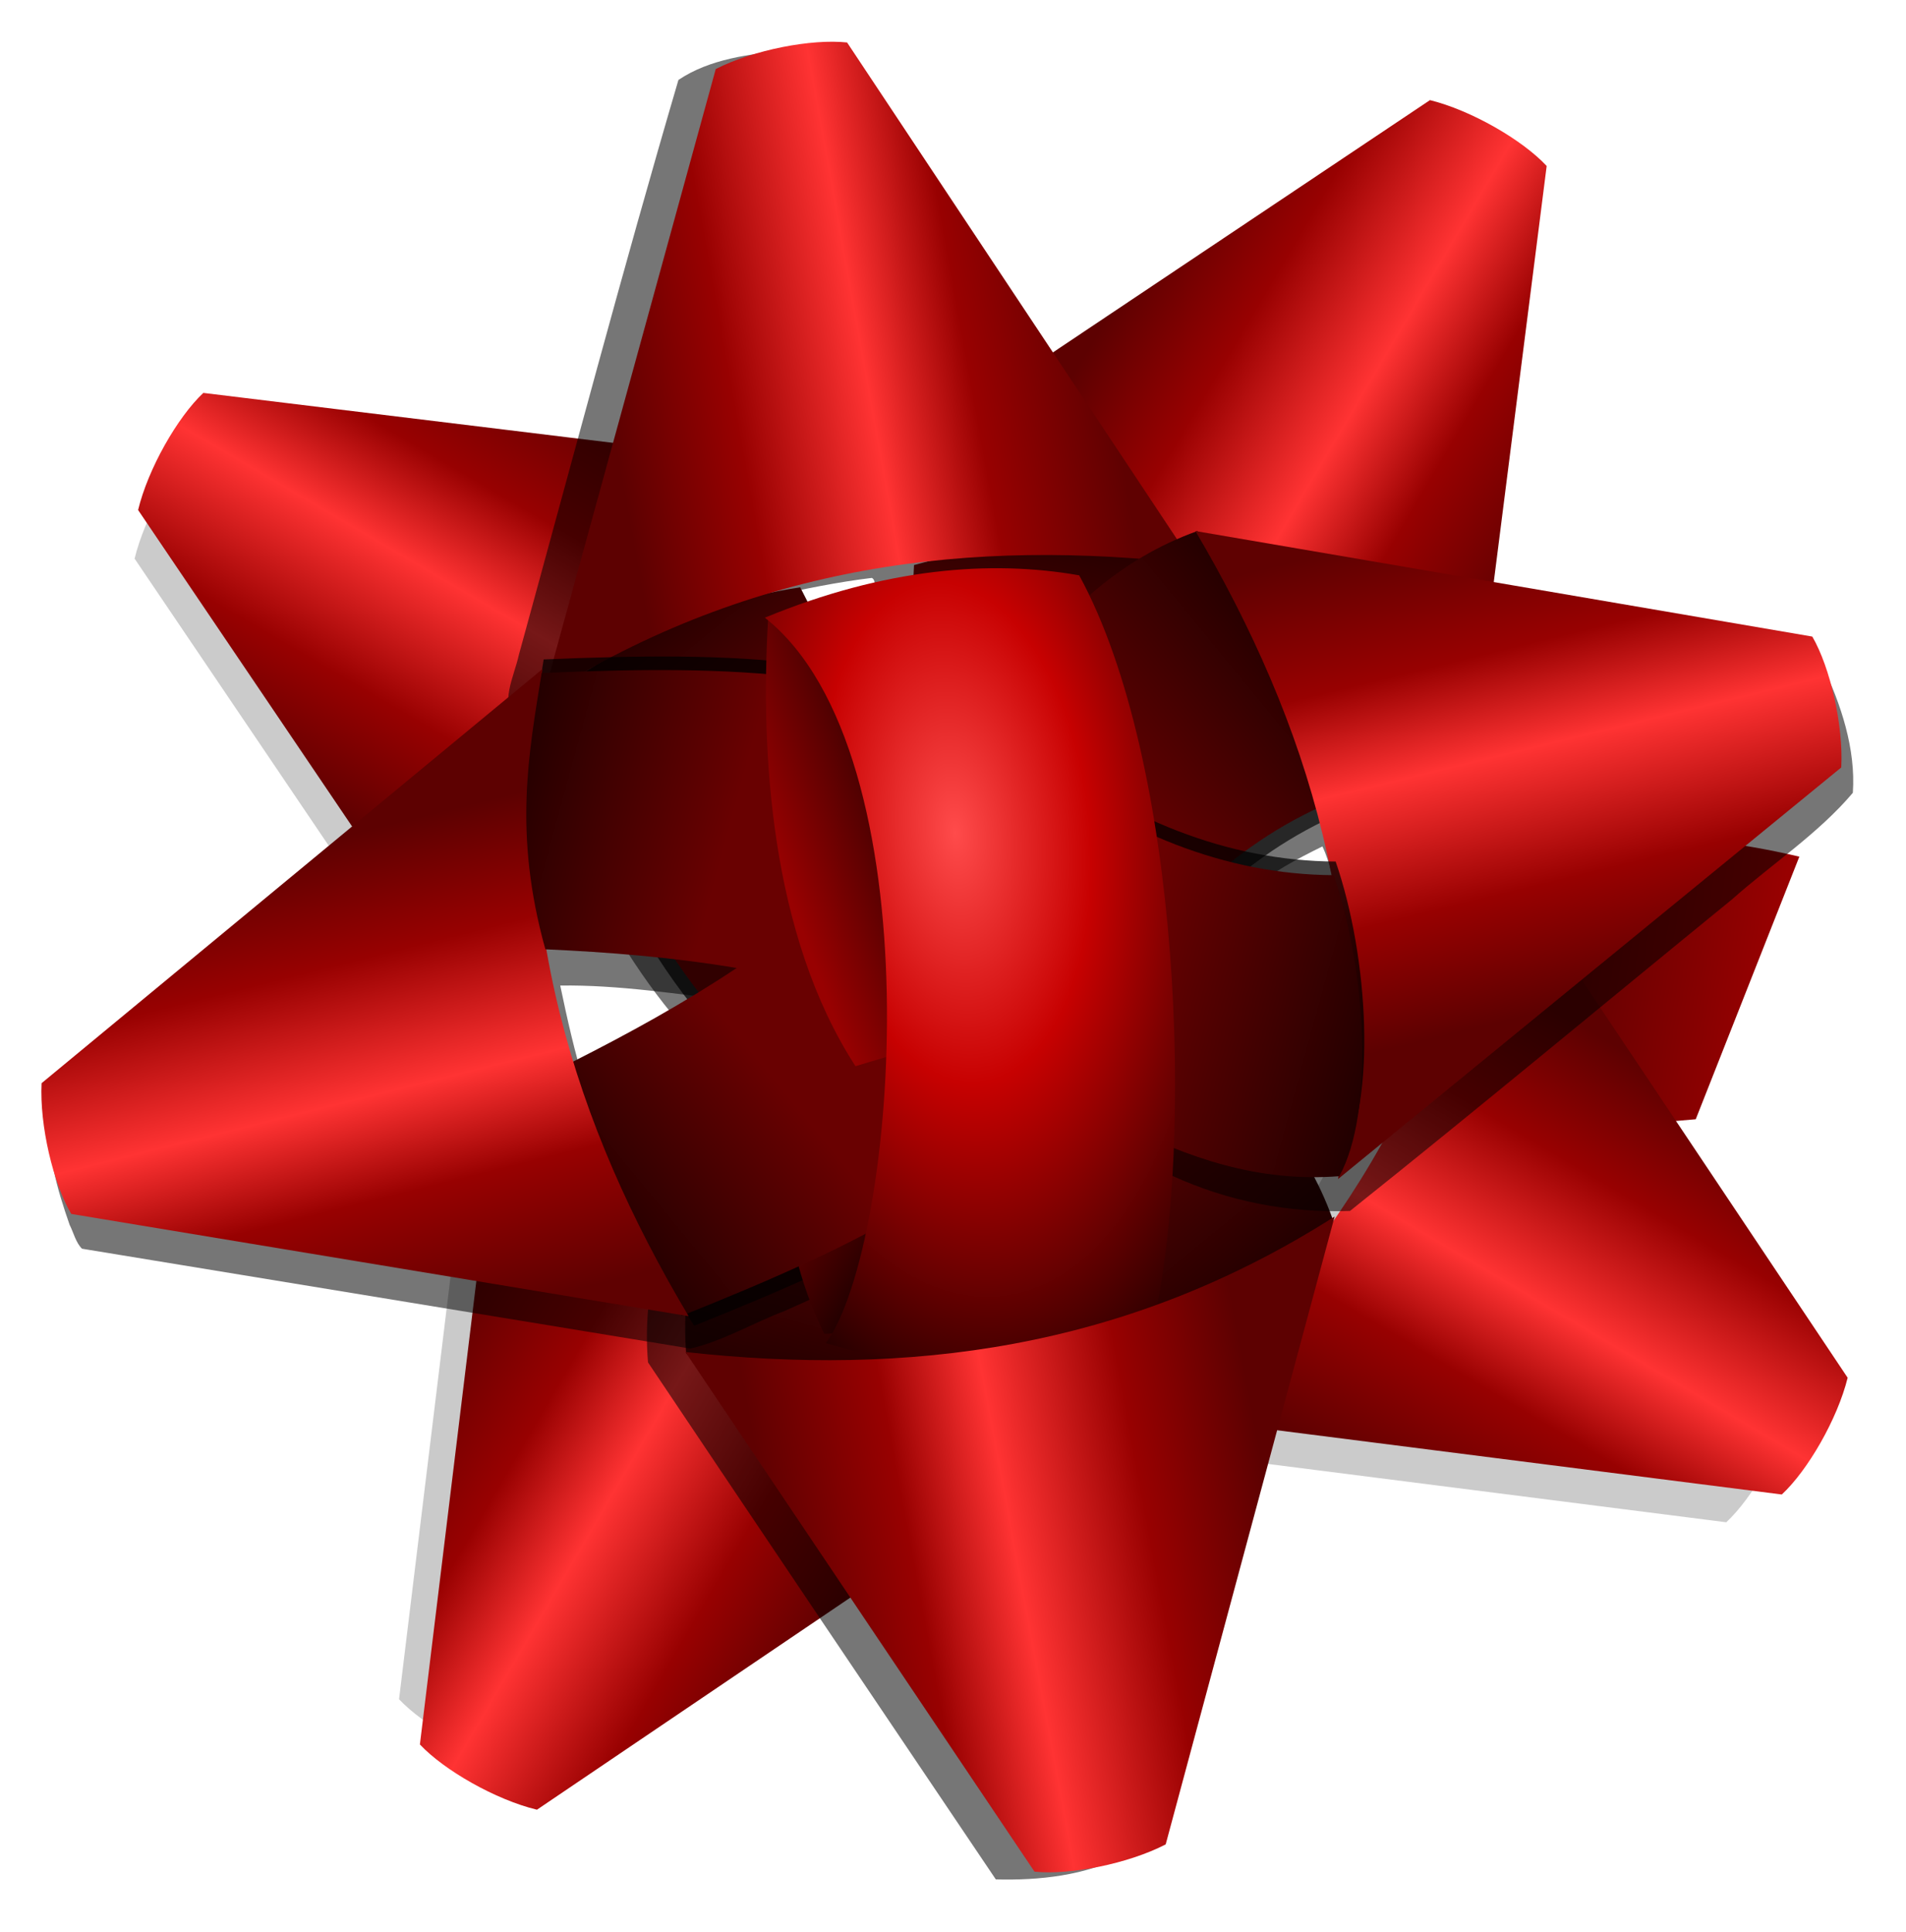
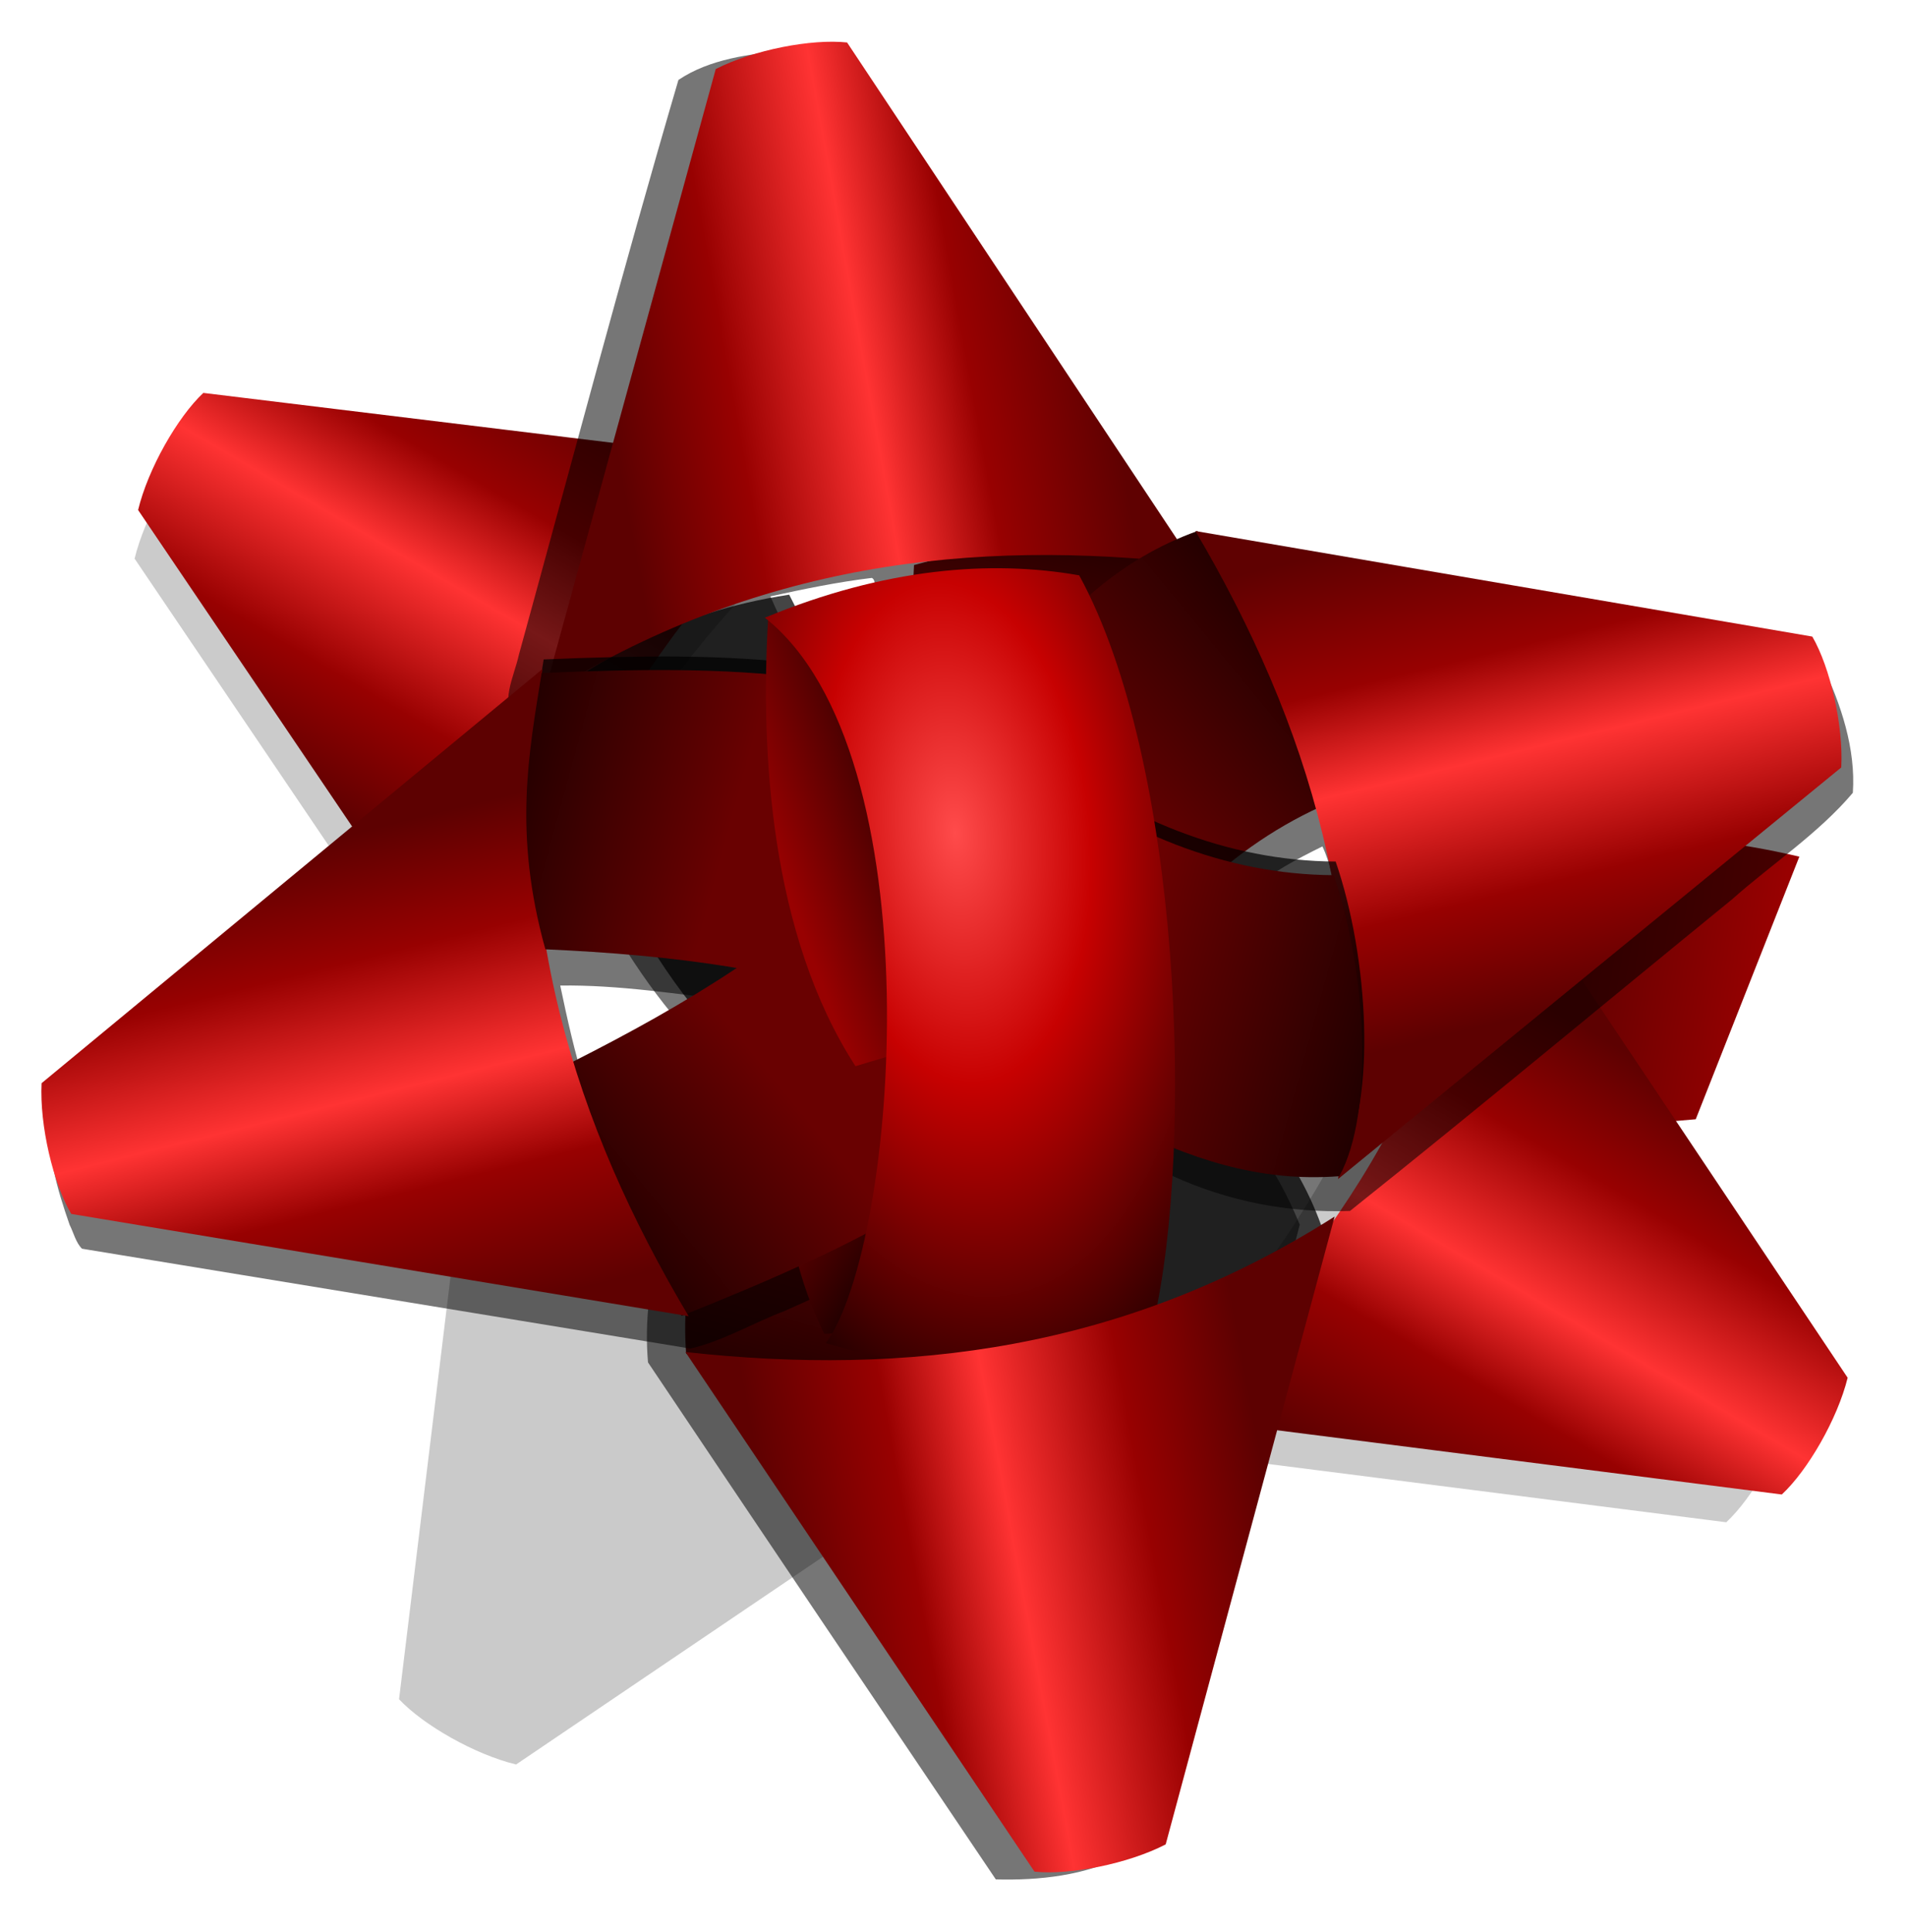
<svg xmlns="http://www.w3.org/2000/svg" xmlns:ns1="http://sodipodi.sourceforge.net/DTD/sodipodi-0.dtd" xmlns:ns2="http://www.inkscape.org/namespaces/inkscape" xmlns:xlink="http://www.w3.org/1999/xlink" id="svg2" ns1:docname="Star Ribbon by Merlin2525.svg" viewBox="0 0 200.8 203.44" version="1.1" ns2:version="0.48.3.1 r9886">
  <defs id="defs4">
    <linearGradient id="linearGradient4353" ns2:collect="always">
      <stop id="stop4355" style="stop-color:#980101" offset="0" />
      <stop id="stop4357" style="stop-color:#000000" offset="1" />
    </linearGradient>
    <linearGradient id="linearGradient3109">
      <stop id="stop3111" style="stop-color:#000000" offset="0" />
      <stop id="stop3113" style="stop-color:#690101" offset=".296" />
      <stop id="stop3115" style="stop-color:#690101" offset=".44" />
      <stop id="stop3117" style="stop-color:#690101" offset=".668" />
      <stop id="stop3119" style="stop-color:#000000" offset="1" />
    </linearGradient>
    <linearGradient id="linearGradient2995">
      <stop id="stop2997" style="stop-color:#5f0101" offset="0" />
      <stop id="stop3007" style="stop-color:#980101" offset=".272" />
      <stop id="stop3005" style="stop-color:#ff3333" offset=".478" />
      <stop id="stop3003" style="stop-color:#980101" offset=".751" />
      <stop id="stop2999" style="stop-color:#5d0101" offset="1" />
    </linearGradient>
    <filter id="filter4137" ns2:collect="always" color-interpolation-filters="sRGB">
      <feGaussianBlur id="feGaussianBlur4139" stdDeviation="1.148" ns2:collect="always" />
    </filter>
    <filter id="filter4159" ns2:collect="always" color-interpolation-filters="sRGB">
      <feGaussianBlur id="feGaussianBlur4161" stdDeviation="0.887" ns2:collect="always" />
    </filter>
    <filter id="filter4163" ns2:collect="always" color-interpolation-filters="sRGB">
      <feGaussianBlur id="feGaussianBlur4165" stdDeviation="2.243" ns2:collect="always" />
    </filter>
    <filter id="filter4400" ns2:collect="always" color-interpolation-filters="sRGB">
      <feGaussianBlur id="feGaussianBlur4402" stdDeviation="1.149" ns2:collect="always" />
    </filter>
    <filter id="filter4408" ns2:collect="always" color-interpolation-filters="sRGB">
      <feGaussianBlur id="feGaussianBlur4410" stdDeviation="1.149" ns2:collect="always" />
    </filter>
    <filter id="filter4416" ns2:collect="always" color-interpolation-filters="sRGB">
      <feGaussianBlur id="feGaussianBlur4418" stdDeviation="1.15" ns2:collect="always" />
    </filter>
    <linearGradient id="linearGradient4486" y2="379.7" xlink:href="#linearGradient4353" gradientUnits="userSpaceOnUse" x2="406.57" gradientTransform="matrix(-.174 .985 -.985 -.174 884.42 9.385)" y1="315.59" x1="405.79" ns2:collect="always" />
    <linearGradient id="linearGradient4488" y2="391.32" xlink:href="#linearGradient2995" gradientUnits="userSpaceOnUse" x2="158.08" gradientTransform="matrix(.868 .496 -.496 .868 378.52 -94.625)" y1="334.68" x1="158.64" ns2:collect="always" />
    <linearGradient id="linearGradient4490" y2="391.32" xlink:href="#linearGradient2995" gradientUnits="userSpaceOnUse" x2="158.08" gradientTransform="matrix(-.866 -.501 .501 -.866 448.44 791.11)" y1="334.68" x1="158.64" ns2:collect="always" />
    <linearGradient id="linearGradient4492" y2="391.32" xlink:href="#linearGradient2995" gradientUnits="userSpaceOnUse" x2="158.08" gradientTransform="matrix(.496 -.868 .868 .496 -31.054 385.63)" y1="334.68" x1="158.64" ns2:collect="always" />
    <linearGradient id="linearGradient4494" y2="391.32" xlink:href="#linearGradient2995" gradientUnits="userSpaceOnUse" x2="158.08" gradientTransform="matrix(-.501 .866 -.866 -.501 857.61 315.8)" y1="334.68" x1="158.64" ns2:collect="always" />
    <linearGradient id="linearGradient4496" y2="396.67" xlink:href="#linearGradient3109" gradientUnits="userSpaceOnUse" x2="181.46" gradientTransform="matrix(-.906 .423 .423 .906 388.8 -22.187)" y1="297.2" x1="97.213" ns2:collect="always" />
    <linearGradient id="linearGradient4498" y2="396.67" xlink:href="#linearGradient3109" gradientUnits="userSpaceOnUse" x2="181.46" gradientTransform="matrix(1 .015 -.015 1 273.61 2.259)" y1="297.2" x1="97.213" ns2:collect="always" />
    <linearGradient id="linearGradient4500" y2="343.05" xlink:href="#linearGradient4353" gradientUnits="userSpaceOnUse" x2="410.52" gradientTransform="translate(2.411 36.421)" y1="327.86" x1="388.15" ns2:collect="always" />
    <linearGradient id="linearGradient4502" y2="391.32" xlink:href="#linearGradient2995" gradientUnits="userSpaceOnUse" x2="158.08" gradientTransform="matrix(.187 .982 -.982 .187 721.93 39.546)" y1="334.68" x1="158.64" ns2:collect="always" />
    <linearGradient id="linearGradient4504" y2="396.67" xlink:href="#linearGradient3109" gradientUnits="userSpaceOnUse" x2="181.46" gradientTransform="matrix(.015 -1 1 .015 60.989 480.87)" y1="297.2" x1="97.213" ns2:collect="always" />
    <linearGradient id="linearGradient4506" y2="391.32" xlink:href="#linearGradient2995" gradientUnits="userSpaceOnUse" x2="158.08" gradientTransform="matrix(-.974 .227 .227 .974 565.14 -66.391)" y1="334.68" x1="158.64" ns2:collect="always" />
    <linearGradient id="linearGradient4508" y2="391.32" xlink:href="#linearGradient2995" gradientUnits="userSpaceOnUse" x2="158.08" gradientTransform="matrix(.973 -.232 -.232 -.973 254.24 759.25)" y1="334.68" x1="158.64" ns2:collect="always" />
    <linearGradient id="linearGradient4510" y2="396.67" xlink:href="#linearGradient3109" gradientUnits="userSpaceOnUse" x2="181.46" gradientTransform="matrix(.423 .906 .906 -.423 36.066 365.79)" y1="297.2" x1="97.213" ns2:collect="always" />
    <linearGradient id="linearGradient4512" y2="330.75" xlink:href="#linearGradient4353" gradientUnits="userSpaceOnUse" x2="413.29" gradientTransform="translate(-.966 -3.38)" y1="339.36" x1="389.73" ns2:collect="always" />
    <radialGradient id="radialGradient4514" gradientUnits="userSpaceOnUse" cy="346.35" cx="415.95" gradientTransform="matrix(.329 3.436 -1.832 .175 907.92 -1154.1)" r="22.48" ns2:collect="always">
      <stop id="stop4384" style="stop-color:#ff4b4b" offset="0" />
      <stop id="stop4390" style="stop-color:#c70101" offset=".37" />
      <stop id="stop4386" style="stop-color:#000000" offset="1" />
    </radialGradient>
    <linearGradient id="linearGradient4516" y2="391.32" xlink:href="#linearGradient2995" gradientUnits="userSpaceOnUse" x2="158.08" gradientTransform="matrix(-.193 -.981 .981 -.193 96.311 662)" y1="334.68" x1="158.64" ns2:collect="always" />
  </defs>
  <ns1:namedview id="base" fit-margin-left="0.4" ns2:showpageshadow="false" ns2:zoom="2.3680897" borderopacity="1.0" ns2:current-layer="layer1" ns2:cx="132.83448" ns2:cy="103.31042" ns2:window-maximized="1" showgrid="false" fit-margin-right="0.4" showguides="true" bordercolor="#666666" ns2:window-x="49" ns2:guide-bbox="true" ns2:window-y="24" fit-margin-bottom="0.4" ns2:window-width="1631" ns2:pageopacity="0.0" ns2:pageshadow="2" pagecolor="#ffffff" ns2:document-units="px" ns2:window-height="1026" showborder="false" fit-margin-top="0.4" />
  <g id="layer1" ns2:label="Layer 1" ns2:groupmode="layer" transform="translate(-301.12 -257.5)">
    <g id="g4459" transform="matrix(.923 0 0 .923 23.119 35.313)">
      <path id="path4396" ns1:nodetypes="ccccc" style="opacity:.45;filter:url(#filter4400);fill:#000000" ns2:connector-curvature="0" d="m324 291.1c-2.957 2.778-6.309 8.655-7.444 13.36l41.568 61.443c4.134-28.15 18.157-48.883 36.785-66.163z" />
      <path id="path4392" d="m506.57 338.46c-14.62-3.472-26.704-2.269-41.586-4.258l-4.434 37.112 34.195-2.894z" ns1:nodetypes="ccccc" style="fill:url(#linearGradient4486)" ns2:connector-curvature="0" />
      <path id="path4240" d="m324.4 285.55c-2.957 2.778-6.309 8.655-7.444 13.36l41.568 61.443c4.134-28.15 18.157-48.883 36.785-66.163z" ns1:nodetypes="ccccc" style="fill:url(#linearGradient4488)" ns2:connector-curvature="0" />
      <path id="path4404" d="m346.74 434.59c2.778 2.957 8.655 6.309 13.36 7.444l61.443-41.568c-28.15-4.134-48.883-18.157-66.163-36.785z" ns1:nodetypes="ccccc" style="opacity:.457;filter:url(#filter4408);fill:#000000" ns2:connector-curvature="0" />
      <path id="path4412" ns1:nodetypes="ccccc" style="opacity:.45;filter:url(#filter4416);fill:#000000" ns2:connector-curvature="0" d="m498.23 414.4c2.972-2.763 6.355-8.622 7.514-13.32l-41.241-61.662c-4.283 28.128-18.416 48.786-37.135 65.967z" />
      <path id="path4244" d="m504.57 411.23c2.972-2.763 6.355-8.622 7.514-13.32l-41.241-61.662c-4.283 28.128-18.416 48.786-37.135 65.967z" ns1:nodetypes="ccccc" style="fill:url(#linearGradient4490)" ns2:connector-curvature="0" />
-       <path id="path4216" ns1:nodetypes="ccccc" style="fill:url(#linearGradient4492)" ns2:connector-curvature="0" d="m349.12 439.75c2.778 2.957 8.655 6.309 13.36 7.444l61.443-41.568c-28.15-4.134-48.883-18.157-66.163-36.785z" />
-       <path id="path4220" ns1:nodetypes="ccccc" style="fill:url(#linearGradient4494)" ns2:connector-curvature="0" d="m477.73 259.66c-2.763-2.972-8.622-6.355-13.32-7.514l-61.662 41.241c28.128 4.283 48.786 18.416 65.967 37.135z" />
      <path id="path4046" d="m391.06 246.49c-4.245 0.374-8.86 0.948-12.431 3.354-6.389 21.739-12.191 43.704-18.207 65.57-0.58 2.637-2.221 5.407-0.367 7.937 6.01 14.111 12.225 28.934 23.867 39.384 2.623 1.543-1.151 4.19-1.678 6.287-4.537 8.255-7.922 17.572-7.087 27.139 13.205 19.681 26.444 39.339 39.7 58.985 4.902 0.127 10.289-0.421 14.707-2.789 2.629-5.484 3.616-11.763 5.447-17.596 4.839-18.102 9.888-36.196 14.534-54.319-2.651-6.493-6.665-12.195-11.934-16.825-3.175-3.312-7.134-5.778-10.349-8.985 5.334-11.768 6.338-24.96 6.229-37.753-0.233-3.826 0.248-7.87-0.502-11.559-12.954-19.553-25.908-39.107-38.863-58.66-0.932-0.362-2.057-0.123-3.065-0.171zm9.642 60.168c0.911 0.458-0.358 2.954-0.026 4.052-0.279 5.293-0.84 10.568-1.605 15.812-3.485-5.825-7.315-11.658-9.945-17.759 3.826-0.842 7.684-1.635 11.576-2.105zm10.892 78.308c1.988 2.58 4.072 5.526 5.183 8.682-2.05 0.433-4.501 1.045-6.459 0.973 0.106-3.147 0.346-6.882 1.276-9.655z" style="opacity:.733;filter:url(#filter4163);fill:#000000" ns2:connector-curvature="0" />
      <path id="path4101" ns1:nodetypes="csccscc" style="opacity:.815;filter:url(#filter4137);fill:#000000" ns2:connector-curvature="0" d="m407.2 306.03c-0.645 14.324-2.297 28.841-7.744 42.124-6.749 16.459-19.714 29.218-18.265 47.843 7.21 3.988 23.398 3.806 34.455 0.011 0.082-12.436 4.812-23.907 13.379-35.439 10.435-14.046 10.578-33.816 9.7-54.961-9.181-1.467-18.267-3.257-31.526 0.421z" />
      <path id="path3997" d="m405.52 305.19c-0.645 14.324-2.297 28.841-7.744 42.124-6.749 16.459-19.714 29.218-18.265 47.843 7.21 3.988 23.398 3.806 34.455 0.011 0.082-12.436 4.812-23.907 13.379-35.439 10.435-14.046 10.578-33.816 9.7-54.961-9.181-1.467-18.267-3.257-31.526 0.421z" ns1:nodetypes="csccscc" style="fill:url(#linearGradient4496)" ns2:connector-curvature="0" />
      <path id="path4141" d="m391.27 308.57c6.459 12.801 13.916 25.366 24.328 35.25 12.902 12.247 30.121 19.212 36.432 36.795-4.943 6.593-19.947 12.422-31.588 13.491-5.171-11.31-14.187-19.835-26.728-26.843-15.275-8.536-23.508-26.51-31.373-46.158 7.773-5.101 15.327-10.458 28.929-12.536z" ns1:nodetypes="csccscc" style="opacity:.852;filter:url(#filter4159);fill:#000000" ns2:connector-curvature="0" />
-       <path id="path4003" ns1:nodetypes="csccscc" style="fill:url(#linearGradient4498)" ns2:connector-curvature="0" d="m392.53 307.73c6.459 12.801 13.916 25.366 24.328 35.25 12.902 12.247 30.121 19.212 36.432 36.795-4.943 6.593-19.947 12.422-31.588 13.491-5.171-11.31-14.187-19.835-26.728-26.843-15.275-8.536-23.508-26.51-31.373-46.158 7.773-5.101 15.327-10.458 28.929-12.536z" />
      <path id="path4178" style="opacity:.733;filter:url(#filter4163);fill:#000000" ns2:connector-curvature="0" transform="matrix(.41 .912 .912 -.41 -76.916 118.9)" d="m396.89 244.88c-4.245 0.374-8.86 0.948-12.431 3.354-6.389 21.739-12.191 43.704-18.207 65.57-0.58 2.637-2.221 5.407-0.367 7.937 6.01 14.111 12.225 28.934 23.867 39.384 2.623 1.543-1.151 4.19-1.678 6.287-4.537 8.255-7.922 17.572-7.087 27.139 13.205 19.681 26.444 39.339 39.7 58.985 4.902 0.127 10.289-0.421 14.707-2.789 2.629-5.484 3.616-11.763 5.447-17.596 4.839-18.102 9.888-36.196 14.534-54.319-2.651-6.493-6.665-12.195-11.934-16.825-3.175-3.312-7.134-5.778-10.349-8.985 5.334-11.768 6.338-24.96 6.229-37.753-0.233-3.826 0.248-7.87-0.502-11.559-12.954-19.553-25.908-39.107-38.863-58.66-0.932-0.362-2.057-0.123-3.065-0.171zm9.642 60.168c0.911 0.458-0.358 2.954-0.026 4.052-0.279 5.293-0.84 10.568-1.605 15.812-3.485-5.825-7.315-11.658-9.945-17.759 3.826-0.842 7.684-1.635 11.576-2.105zm10.892 78.308c1.988 2.58 4.072 5.526 5.183 8.682-2.05 0.433-4.501 1.045-6.459 0.973 0.106-3.147 0.346-6.882 1.276-9.655z" />
-       <path id="path4180" style="opacity:.815;filter:url(#filter4137);fill:#000000" d="m405.1 305.61c-0.645 14.324-2.297 28.841-7.744 42.124-6.749 16.459-19.714 29.218-18.265 47.843 7.21 3.988 23.398 3.806 34.455 0.011 0.082-12.436 4.812-23.907 13.379-35.439 10.435-14.046 10.578-33.816 9.7-54.961-9.181-1.467-18.267-3.257-31.526 0.421z" ns1:nodetypes="csccscc" transform="matrix(.41 .912 .912 -.41 -76.916 118.9)" ns2:connector-curvature="0" />
      <path id="path4361" ns1:nodetypes="ccccc" style="fill:url(#linearGradient4500)" ns2:connector-curvature="0" d="m392.24 351.21c-2.507 15.934-2.924 29.742 3.046 41.692l37.317-2.095-8.803-33.169z" />
      <path id="path4001" d="m397.88 245.57c-4.034-0.441-10.678 0.833-14.991 3.029l-19.664 71.529c24.078-15.159 48.948-17.982 74.187-15.062z" ns1:nodetypes="ccccc" style="fill:url(#linearGradient4502)" ns2:connector-curvature="0" />
      <path id="path4182" ns1:nodetypes="csccscc" style="fill:url(#linearGradient4504)" ns2:connector-curvature="0" d="m366.45 361.92c12.801-6.46 25.365-13.919 35.247-24.332 12.246-12.904 18.568-29.96 36.151-36.273 6.594 4.942 13.063 19.782 14.135 31.423-11.309 5.172-19.833 14.19-26.839 26.732-8.534 15.276-26.507 23.511-46.154 31.379-5.102-7.772-10.46-15.326-12.54-28.928z" />
      <path id="path4184" ns1:nodetypes="ccccc" style="fill:url(#linearGradient4506)" ns2:connector-curvature="0" d="m508.05 313.35c2.037 3.509 3.564 10.1 3.303 14.933l-57.431 46.955c4.106-28.155-3.388-52.036-16.283-73.929z" />
      <path id="path4186" style="opacity:.852;filter:url(#filter4159);fill:#000000" d="m389.17 308.15c6.459 12.801 13.916 25.366 24.328 35.25 12.902 12.247 30.121 19.212 36.432 36.795-4.943 6.593-19.947 12.422-31.588 13.491-5.171-11.31-14.187-19.835-26.728-26.843-15.275-8.536-23.508-26.51-31.373-46.158 7.773-5.101 15.327-10.458 28.929-12.536z" ns1:nodetypes="csccscc" ns2:connector-curvature="0" transform="matrix(.41 .912 .912 -.41 -76.916 118.9)" />
      <path id="path4188" ns1:nodetypes="ccccc" style="fill:url(#linearGradient4508)" ns2:connector-curvature="0" d="m309.32 379.22c-2.055-3.498-3.618-10.081-3.382-14.915l57.181-47.259c-3.956 28.176 3.664 52.018 16.675 73.842z" />
      <path id="path4190" d="m363.44 349.03c14.324 0.643 28.842 2.294 42.125 7.739 16.46 6.747 29.871 19.598 48.496 18.146 3.987-7.211 3.153-23.286-0.644-34.342-12.436-0.08-23.908-4.809-35.441-13.375-14.048-10.433-33.817-10.573-54.962-9.693-1.466 9.181-3.255 18.267 0.426 31.526z" ns1:nodetypes="csccscc" style="fill:url(#linearGradient4510)" ns2:connector-curvature="0" />
      <path id="path4312" d="m388.86 311.41c-0.874 15.001 0.243 35.952 9.978 50.953l29.765-8.872-8.182-35.651z" ns1:nodetypes="ccccc" style="fill:url(#linearGradient4512)" ns2:connector-curvature="0" />
      <path id="path4256" d="m395.47 393.96c11.68 3.55 22.704 3.04 37.403-2.428 4.645-20.316 3.125-63.882-8.5-85.169-10.119-1.782-22.191-0.825-35.879 4.833 19.474 15.394 15.299 71.201 6.977 82.763z" ns1:nodetypes="ccccc" style="fill:url(#radialGradient4514)" ns2:connector-curvature="0" />
      <path id="path3999" d="m419.27 454.26c4.036 0.419 10.674-0.889 14.975-3.109l19.284-71.633c-23.997 15.287-48.852 18.242-74.106 15.455z" ns1:nodetypes="ccccc" style="fill:url(#linearGradient4516)" ns2:connector-curvature="0" />
    </g>
  </g>
</svg>